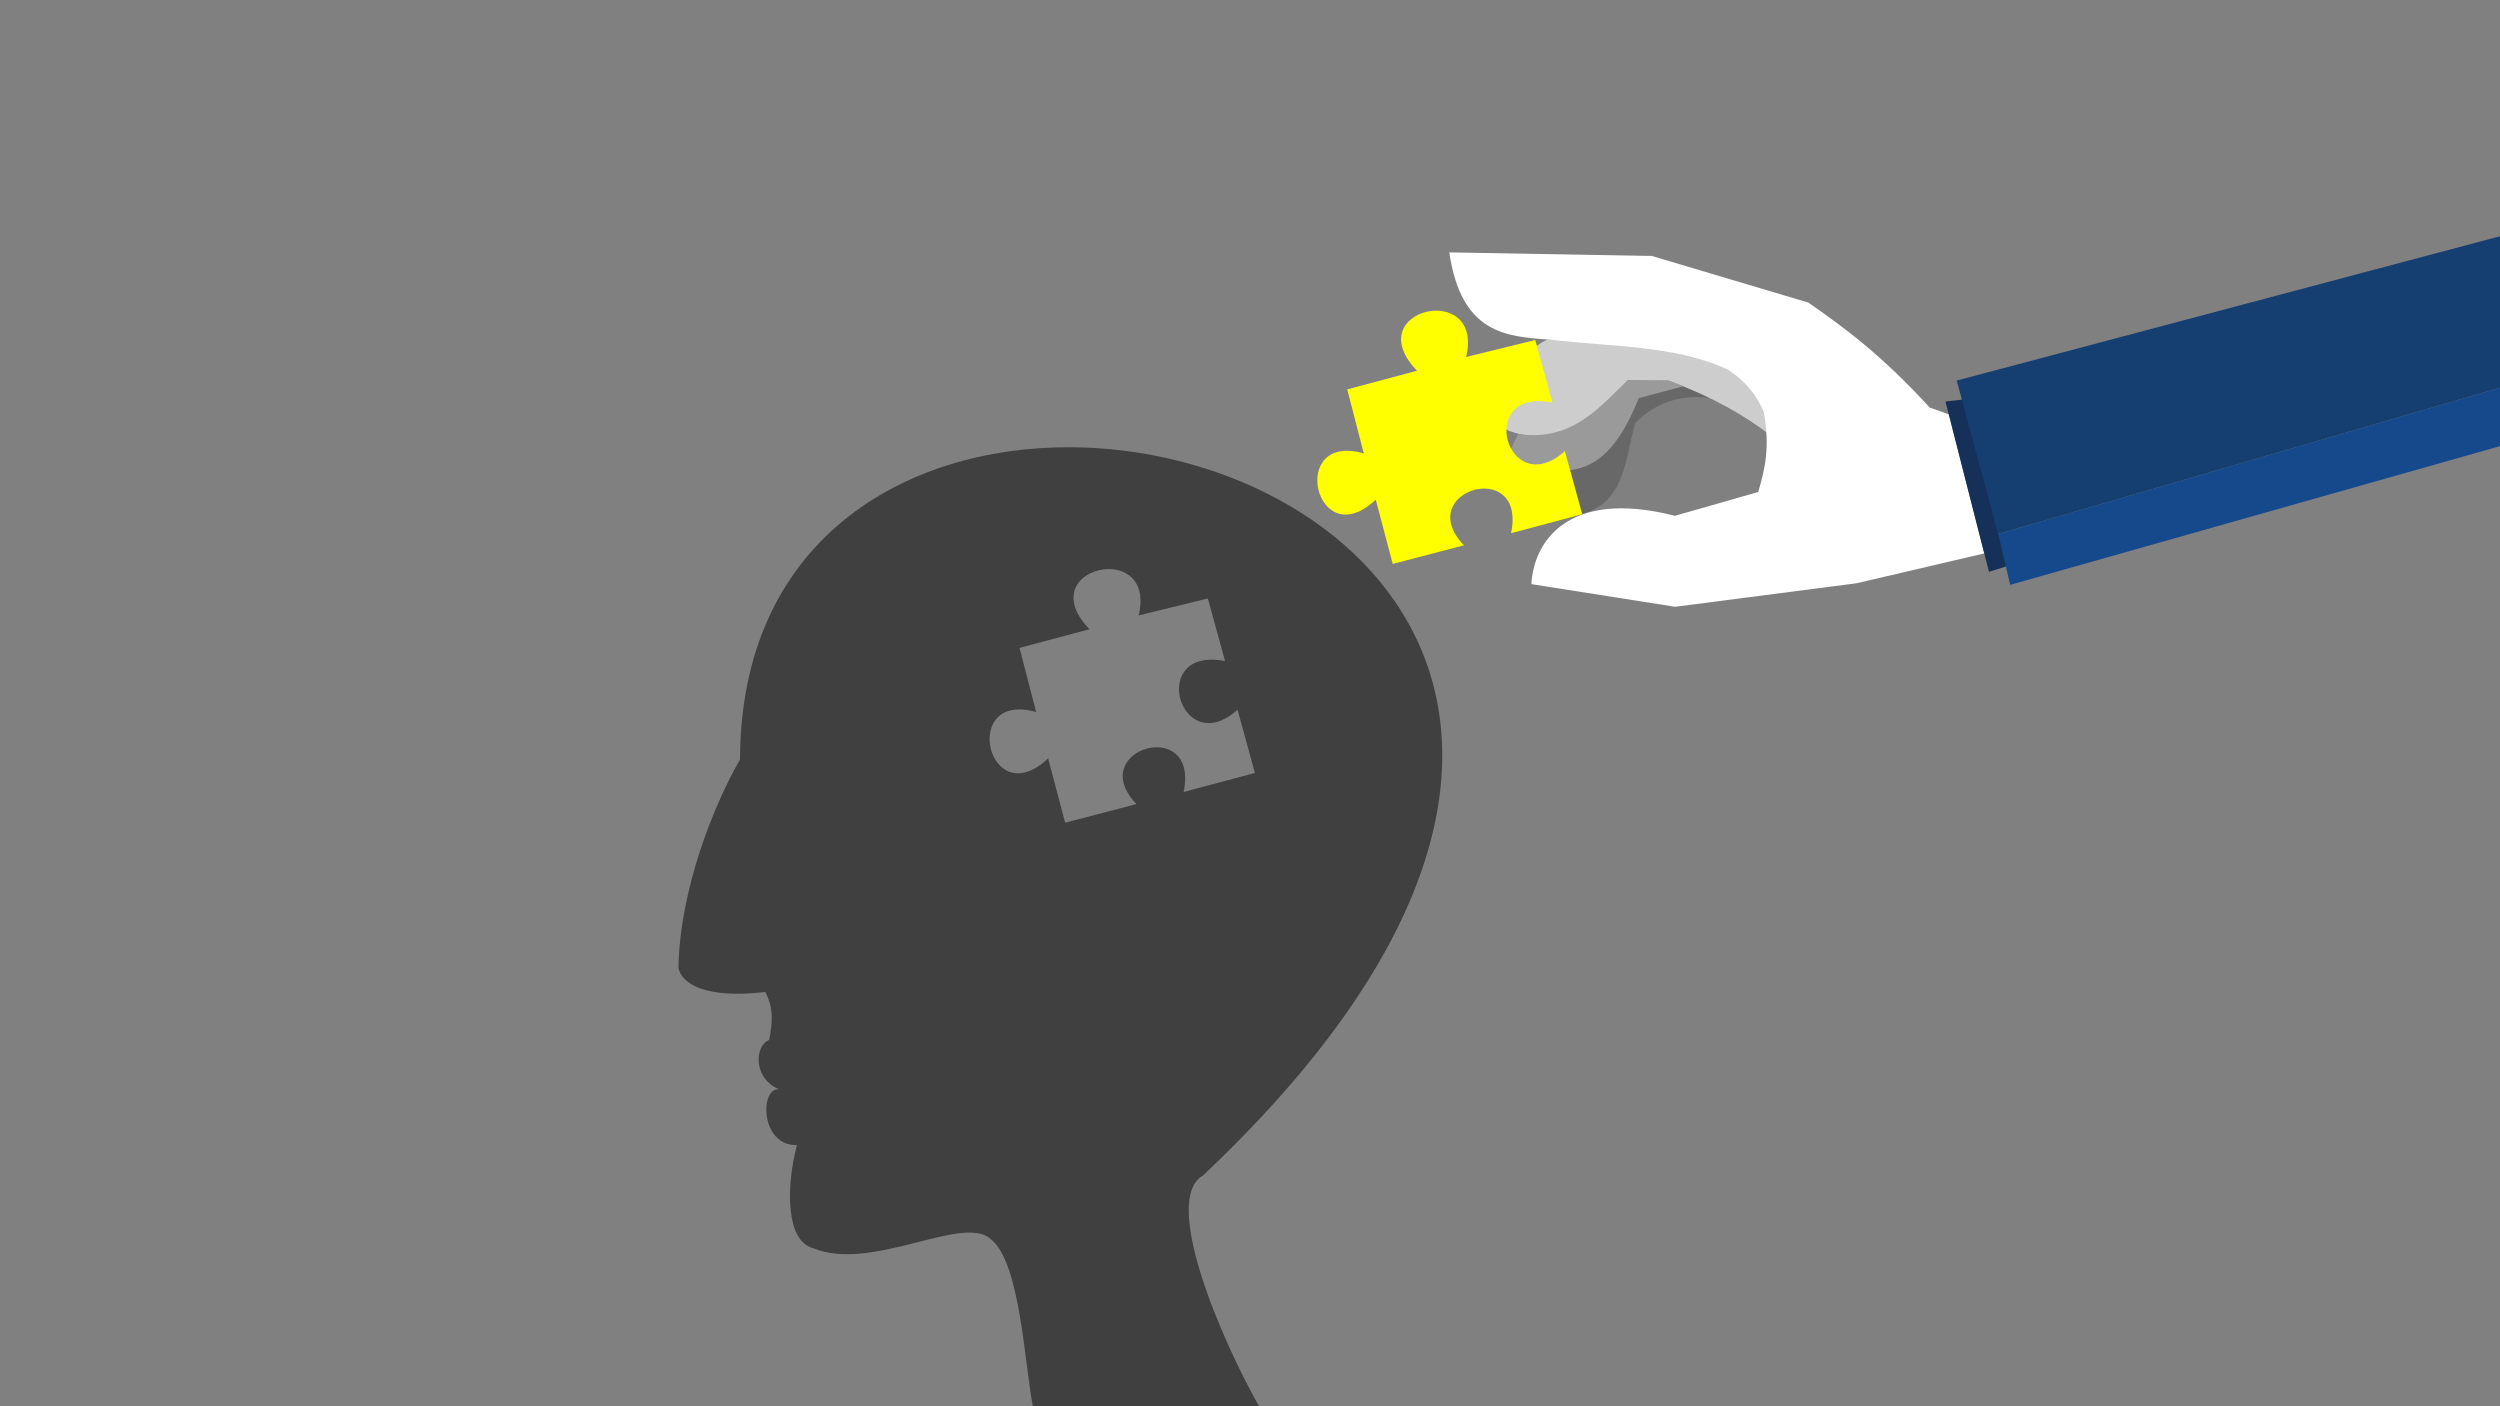
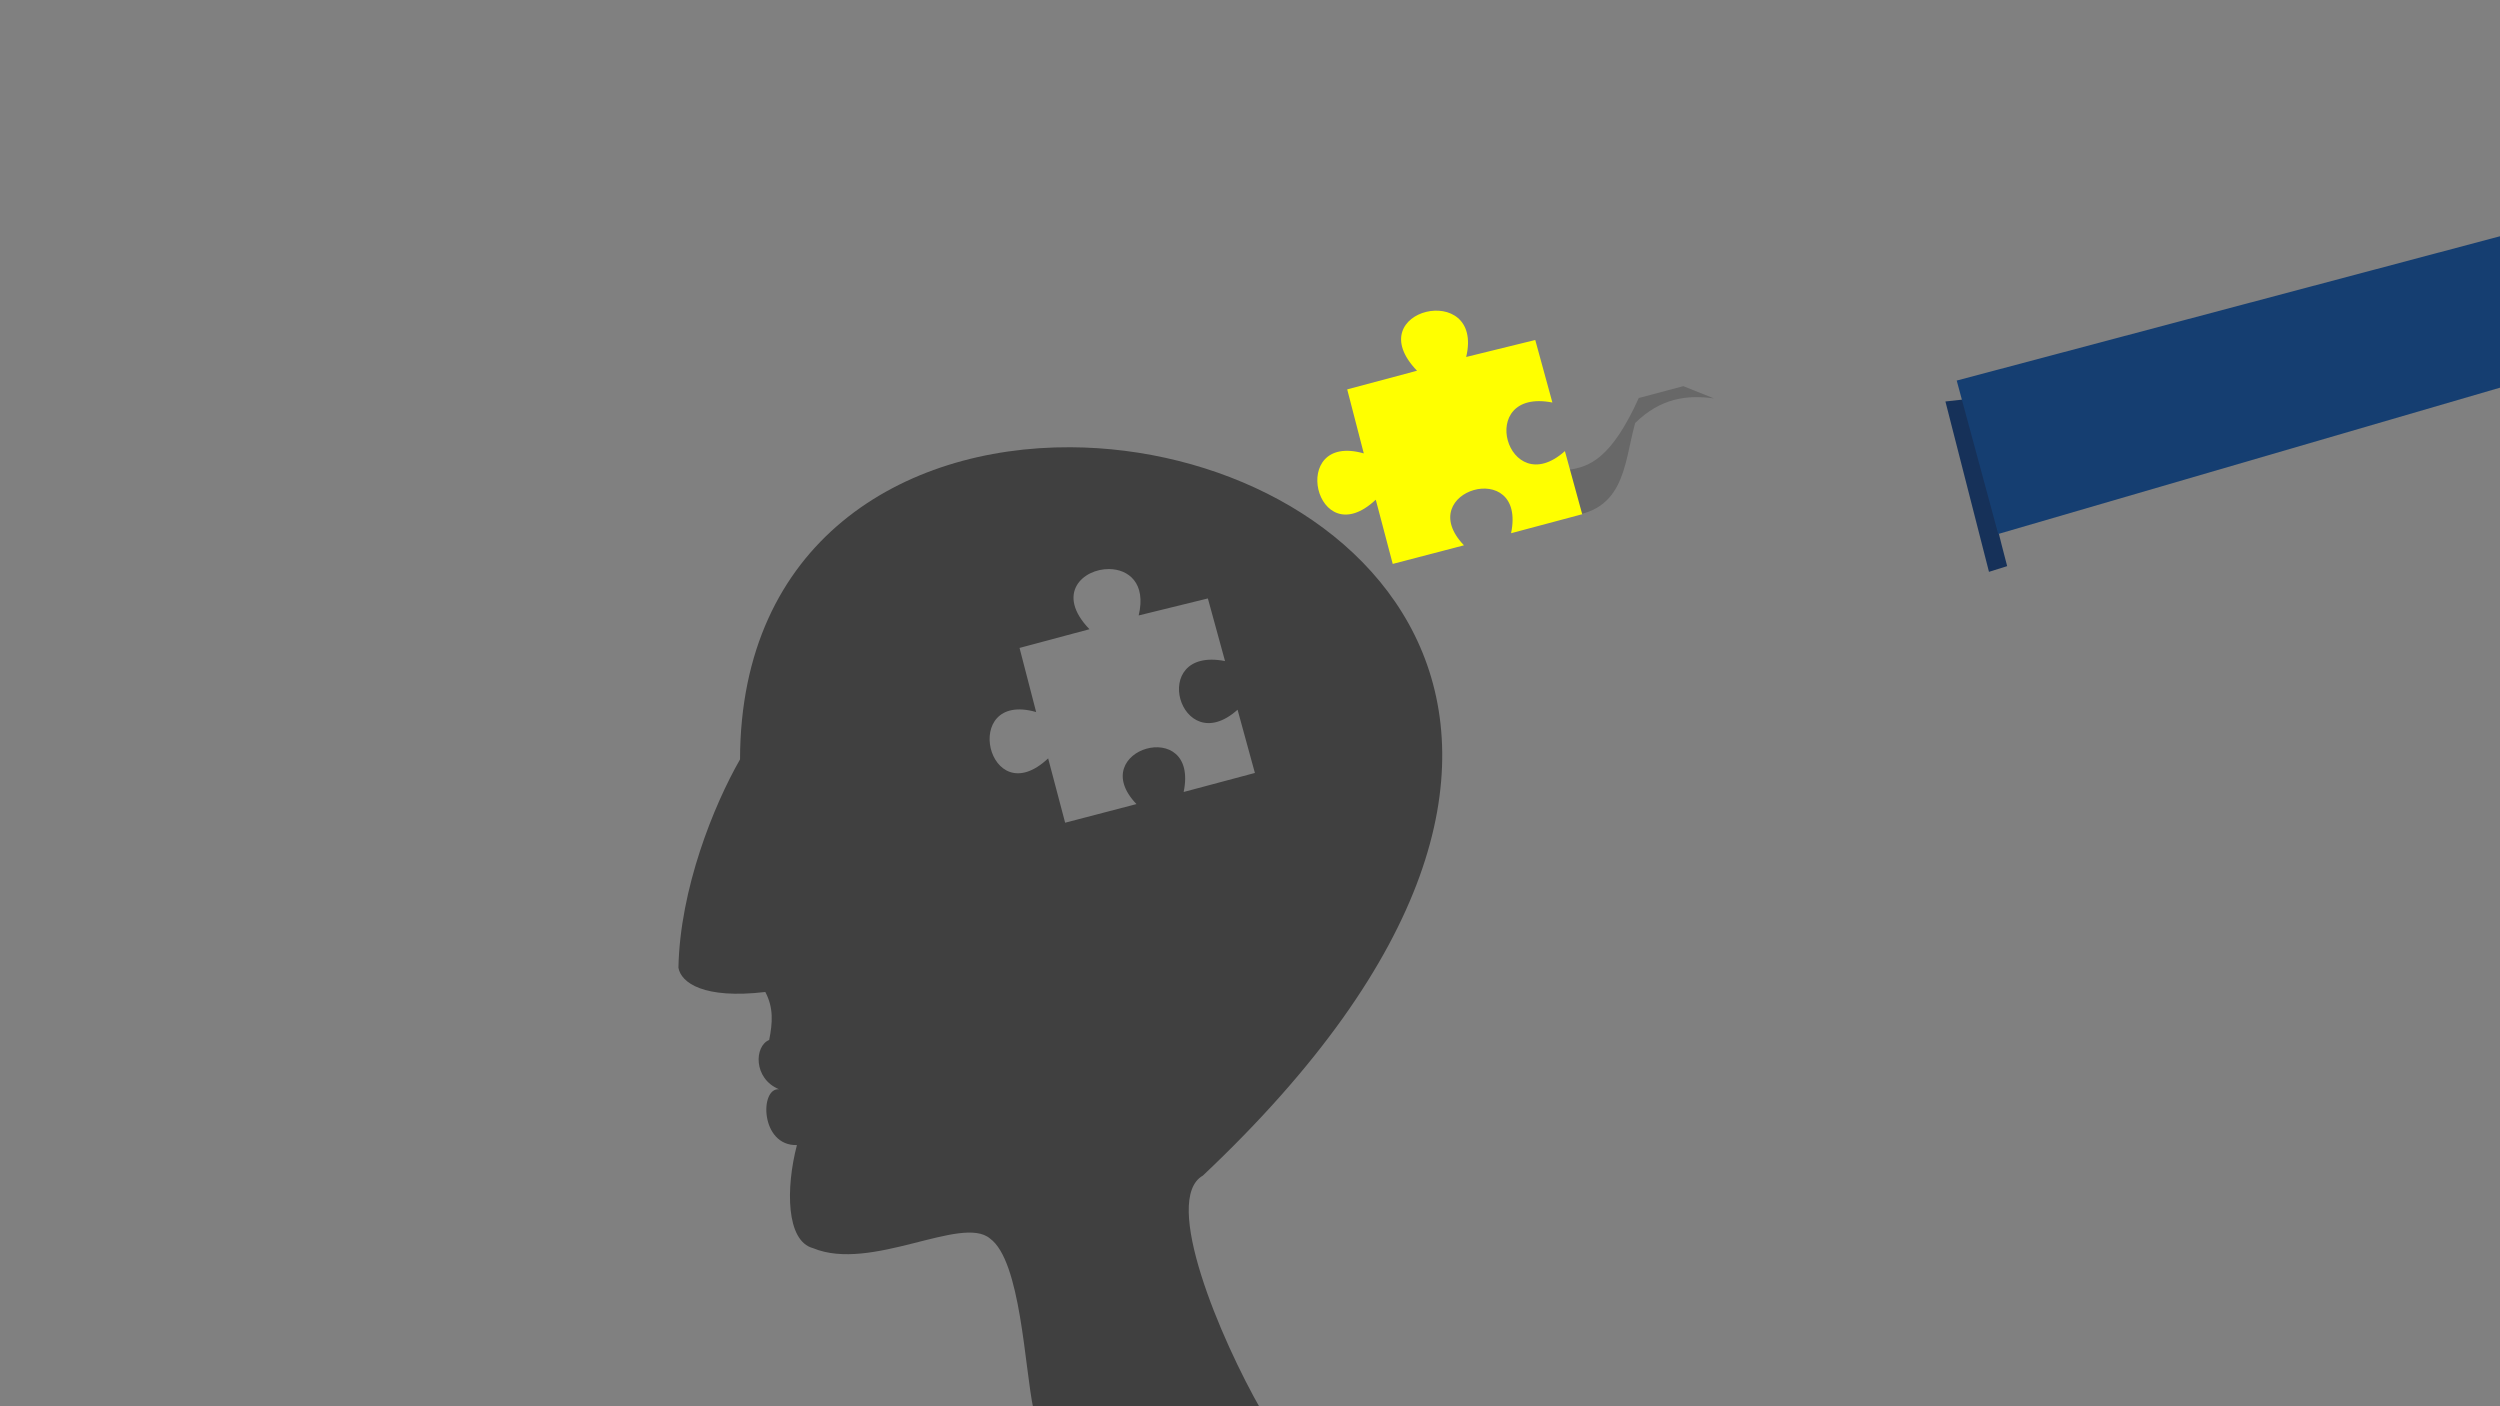
<svg xmlns="http://www.w3.org/2000/svg" xmlns:ns1="http://www.inkscape.org/namespaces/inkscape" xmlns:ns2="http://sodipodi.sourceforge.net/DTD/sodipodi-0.dtd" width="1920" height="1080" viewBox="0 0 508 285.75" version="1.1" id="svg5" ns1:version="1.1.1 (3bf5ae0d25, 2021-09-20, custom)" ns2:docname="puzzlehead.svg">
  <rect x="0" y="0" width="508" height="285.75" fill="#808080" stroke="none" />
  <ns2:namedview id="namedview7" pagecolor="#ffffff" bordercolor="#666666" borderopacity="1.0" ns1:pageshadow="2" ns1:pageopacity="0.0" ns1:pagecheckerboard="0" ns1:document-units="mm" showgrid="false" units="px" width="1920px" ns1:zoom="0.63785073" ns1:cx="662.38068" ns1:cy="882.65165" ns1:window-width="2560" ns1:window-height="1568" ns1:window-x="0" ns1:window-y="0" ns1:window-maximized="1" ns1:current-layer="layer1">
    <ns1:grid type="xygrid" id="grid22421" />
  </ns2:namedview>
  <defs id="defs2" />
  <g ns1:label="Layer 1" ns1:groupmode="layer" id="layer1">
    <path style="fill:#676767;fill-opacity:0.969;stroke:none;stroke-width:0.265px;stroke-linecap:butt;stroke-linejoin:miter;stroke-opacity:1" d="m 348.246,80.952 c -5.412,-0.747 -10.776,-0.094 -15.985,5.003 -2.378,8.532 -1.945,19.148 -15.996,19.024 l 2.516,-9.519 c 4.208,-0.607 8.657,-2.286 14.221,-14.586 l 9.05,-2.406 z" id="path19623" ns2:nodetypes="ccccccc" />
    <path id="path213" style="fill:#000000;stroke:none;stroke-width:1px;stroke-linecap:butt;stroke-linejoin:miter;stroke-opacity:1;fill-opacity:0.5" d="m 820.85,342.949 c -128.948,-0.608 -253.037,72.543 -253.398,239.348 -20.17,35.206 -46.086,99.323 -47.234,159.791 2.023,11.473 19.4,24.122 66.611,18.559 6.425,12.09 5.605,23.657 2.969,36.797 -11.435,4.642 -12.285,29.575 7.539,37.799 -14.978,-1.237 -14.308,43.634 13.74,42.783 -8.63,33.057 -8.317,73.551 12.336,79.045 44.555,18.54 114.068,-25.729 135.713,-7.383 23.664,17.143 26.509,99.002 33.312,130.885 l 174.986,1.293 C 935.675,1026.58 890.548,919.571 922.354,901.439 1279.736,564.11 1043.079,343.996 820.85,342.949 Z m 29.69,93.397 c 14.635,0.173 28.535,10.609 22.6,35.574 l 53.045,-13.043 13.158,48.025 c -59.935,-11.634 -34.604,76.867 9.611,37.311 l 13.293,48.484 -54.635,14.592 c 12.164,-58.818 -76.335,-32.719 -36.193,9.273 l -54.686,14.289 -13.025,-49.324 c -46.302,43.477 -68.116,-52.367 -9.207,-35.543 L 781.768,496.825 835.381,482.481 c -26.334,-27.335 -4.897,-46.372 15.158,-46.135 z" transform="scale(0.265)" ns2:nodetypes="scccccccccccssccccccccccccs" />
-     <path style="fill:#cdcdcd;fill-opacity:1;stroke:none;stroke-width:0.265px;stroke-linecap:butt;stroke-linejoin:miter;stroke-opacity:1" d="m 359.866,88.539 c -5.167,-4.011 -11.705,-7.805 -20.781,-11.196 l -8.329,-0.069 c -12.707,15.768 -22.999,11.121 -26.823,9.02 1.408,-6.758 3.013,-13.489 10.393,-17.266 l 22.903,-3.147 22.136,6.783 z" id="path14357" ns2:nodetypes="cccccccc" />
-     <path style="fill:#9a9a9a;fill-opacity:1;stroke:none;stroke-width:0.265px;stroke-linecap:butt;stroke-linejoin:miter;stroke-opacity:1" d="m 342.052,78.469 -9.05,2.406 c -7.125,17.944 -15.551,15.876 -26.981,12.37 l 2.492,-5.053 c 11.294,1.721 17.244,-6.337 22.242,-10.919 l 8.329,0.069 z" id="path17811" ns2:nodetypes="ccccccc" />
-     <path style="fill:#ffffff;stroke:none;stroke-width:0.265px;stroke-linecap:butt;stroke-linejoin:miter;stroke-opacity:1" d="m 294.493,51.286 c 2.435,16.477 11.445,17.124 20.47,17.731 12.401,1.473 25.716,1.121 36.321,6.181 3.621,2.435 5.805,5.345 7.119,8.542 1.327,7.176 0.179,11.789 -1.136,16.228 l -16.927,4.846 c -22.017,-5.613 -28.743,5.534 -29.157,13.882 l 29.197,4.601 36.841,-4.774 25.975,-6.066 -7.142,-28.24 -3.937,-1.406 C 382.014,71.812 374.679,66.531 367.458,61.486 l -31.788,-9.47 z" id="path8018" ns2:nodetypes="ccccccccccccccc" />
    <path style="fill:#ffff00;stroke:none;stroke-width:0.265px;stroke-linecap:butt;stroke-linejoin:miter;stroke-opacity:1" d="m 283.003,114.588 -3.446,-13.051 c -12.251,11.503 -18.022,-13.855 -2.436,-9.404 l -3.368,-13.007 14.185,-3.795 c -12.052,-12.51 13.713,-18.451 9.99,-2.794 l 14.035,-3.451 3.481,12.707 c -15.858,-3.078 -9.156,20.338 2.543,9.872 l 3.517,12.828 -14.455,3.86 c 3.218,-15.562 -20.197,-8.657 -9.576,2.454 z" id="path4641" ns2:nodetypes="ccccccccccccc" />
    <path style="fill:#163159;fill-opacity:1;stroke:none;stroke-width:0.265px;stroke-linecap:butt;stroke-linejoin:miter;stroke-opacity:1" d="m 404.16,116.197 -8.852,-34.616 3.594,-0.399 c 3.562,11.265 5.956,22.531 8.953,33.858 z" id="path8680" ns2:nodetypes="ccccc" />
-     <path style="fill:#15498b;fill-opacity:1;stroke:none;stroke-width:0.265px;stroke-linecap:butt;stroke-linejoin:miter;stroke-opacity:1" d="M 408.469,118.838 508.561,90.499 508.722,78.566 406.043,108.505 Z" id="path11041" ns2:nodetypes="ccccc" />
    <path style="fill:#153e71;fill-opacity:1;stroke:none;stroke-width:0.265px;stroke-linecap:butt;stroke-linejoin:miter;stroke-opacity:1" d="m 397.604,77.33 8.439,31.175 102.679,-29.939 -0.695,-30.565 z" id="path11505" ns2:nodetypes="ccccc" />
  </g>
</svg>